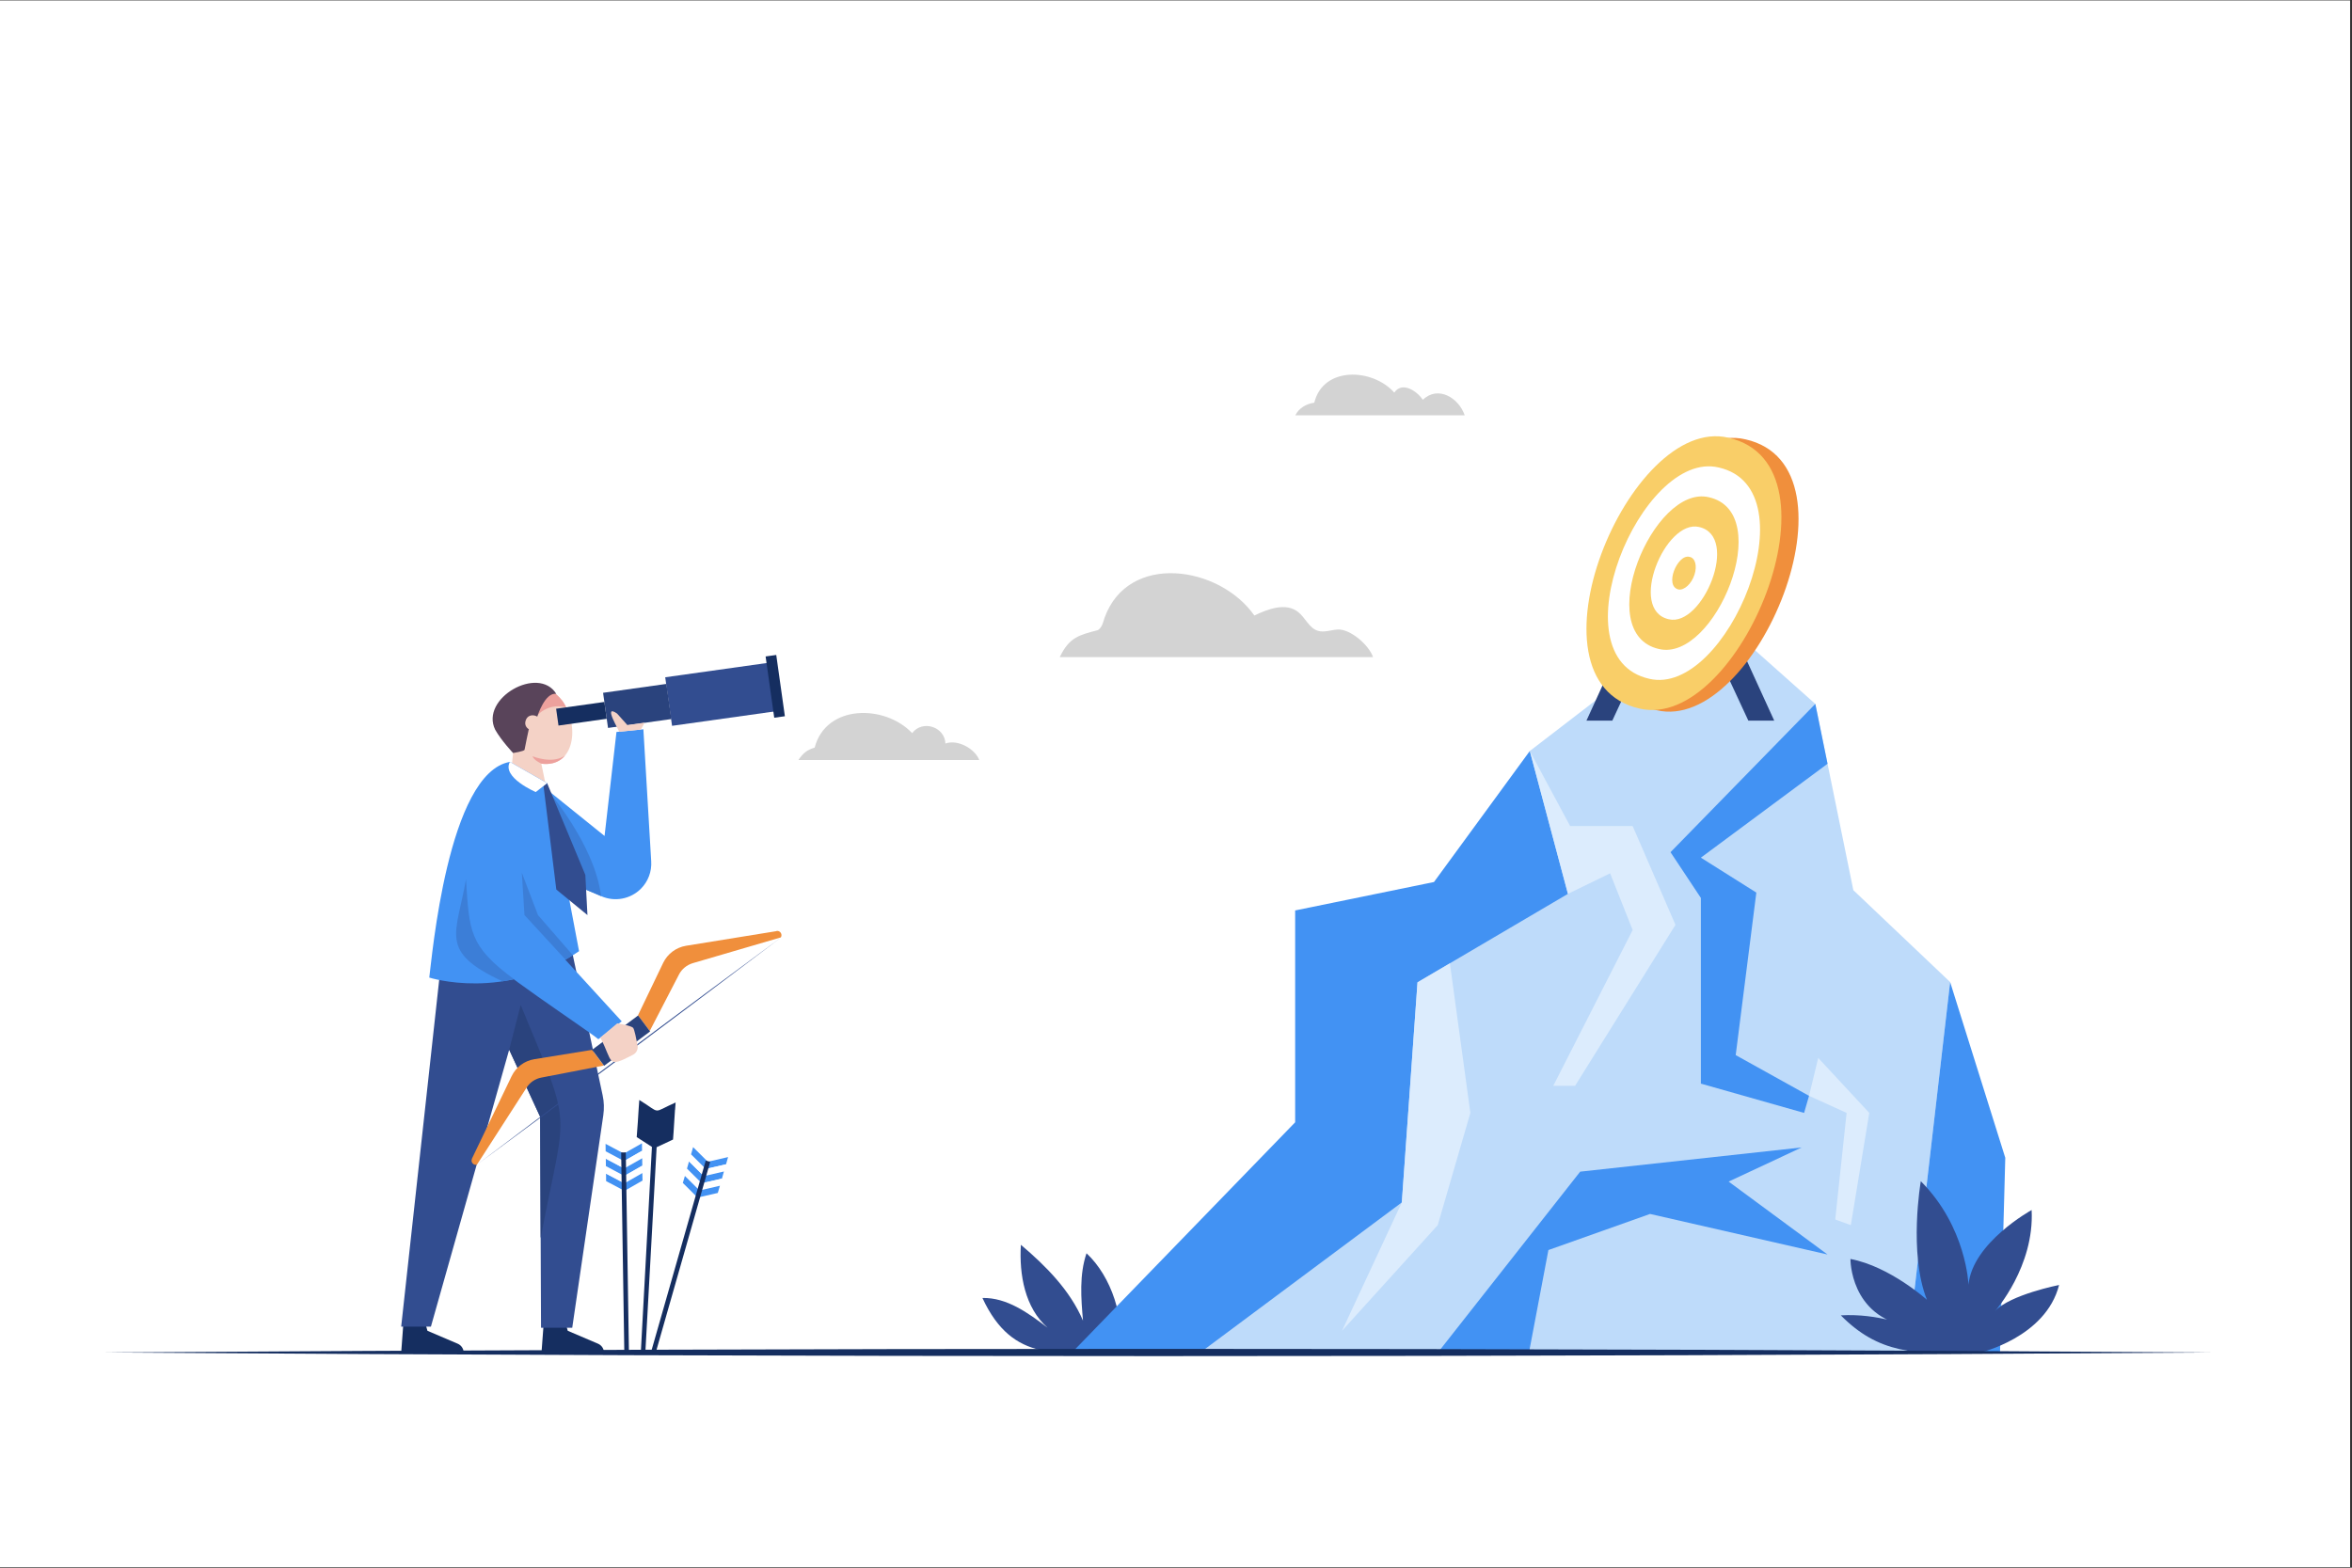
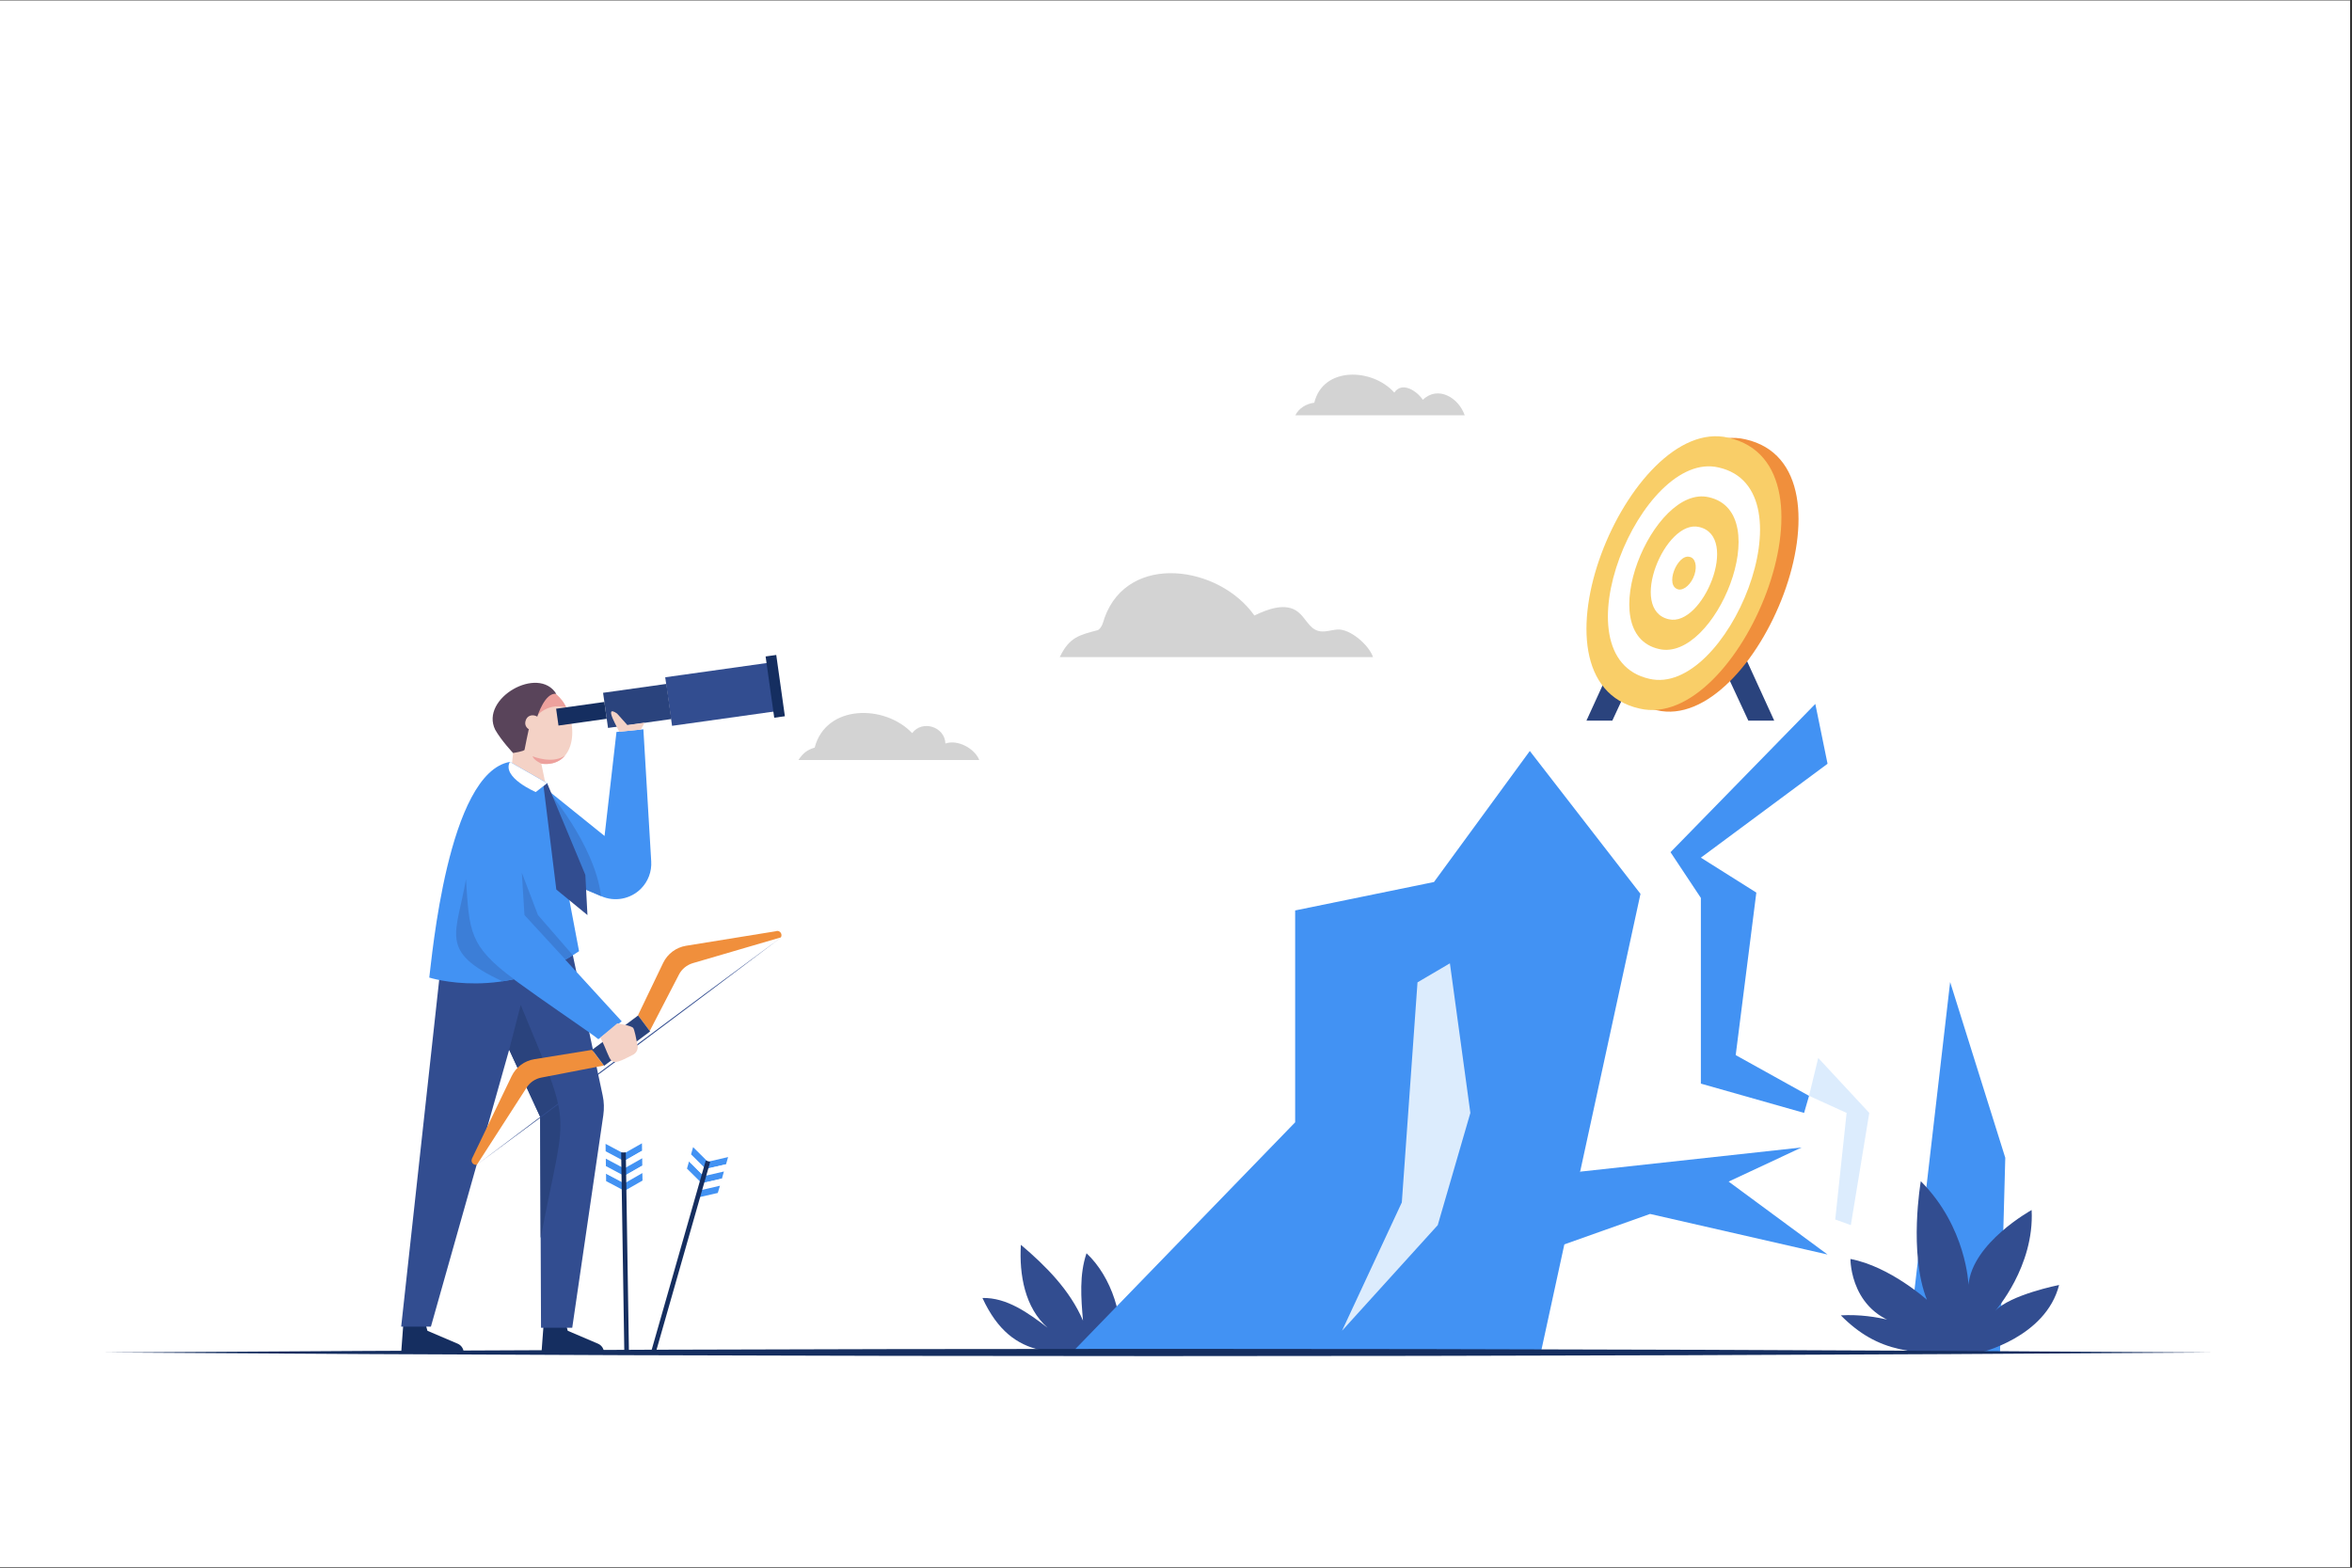
<svg xmlns="http://www.w3.org/2000/svg" width="810" zoomAndPan="magnify" viewBox="0 0 607.5 405" height="540" preserveAspectRatio="xMidYMid meet" version="1.0">
  <rect x="0" y="0" width="607.5" height="405" fill="#333333" stroke="none" />
  <defs>
    <clipPath id="5b3773aba6">
      <path d="M 0 0.168 L 607 0.168 L 607 404.832 L 0 404.832 Z M 0 0.168 " clip-rule="nonzero" />
    </clipPath>
    <clipPath id="2f472c76b2">
      <path d="M 0 20.23 L 607 20.23 L 607 384.43 L 0 384.43 Z M 0 20.23 " clip-rule="nonzero" />
    </clipPath>
    <clipPath id="abd328016d">
      <path d="M 139 203 L 157 203 L 157 232.477 L 139 232.477 Z M 139 203 " clip-rule="nonzero" />
    </clipPath>
    <clipPath id="23b160be13">
      <path d="M 139.883 202.855 L 156.152 215.965 L 159.23 189.098 L 166.18 188.41 L 168.203 222.543 C 168.367 225.172 167.395 227.742 165.531 229.605 C 162.836 232.293 158.746 233.062 155.262 231.504 L 133.746 222.379 L 139.902 202.875 Z M 139.883 202.855 " clip-rule="nonzero" />
    </clipPath>
    <clipPath id="f0c1835284">
      <path d="M 137 193 L 147.887 193 L 147.887 198 L 137 198 Z M 137 193 " clip-rule="nonzero" />
    </clipPath>
    <clipPath id="5ccbfec0cb">
      <path d="M 131.781 201.559 L 132.691 193.043 C 124.469 183.43 137.332 170.766 145.293 181.105 C 149.789 187.578 148.453 198.402 139.824 197.293 L 141.18 203.867 Z M 131.781 201.559 " clip-rule="nonzero" />
    </clipPath>
    <clipPath id="b5180cc21b">
      <path d="M 138 177.238 L 147.887 177.238 L 147.887 186 L 138 186 Z M 138 177.238 " clip-rule="nonzero" />
    </clipPath>
    <clipPath id="d50309c807">
      <path d="M 131.781 201.559 L 132.691 193.043 C 124.469 183.43 137.332 170.766 145.293 181.105 C 149.789 187.578 148.453 198.402 139.824 197.293 L 141.18 203.867 Z M 131.781 201.559 " clip-rule="nonzero" />
    </clipPath>
  </defs>
  <g clip-path="url(#5b3773aba6)">
    <path fill="#ffffff" d="M 0 0.168 L 607 0.168 L 607 404.832 L 0 404.832 Z M 0 0.168 " fill-opacity="1" fill-rule="nonzero" />
    <path fill="#ffffff" d="M 0 0.168 L 607 0.168 L 607 404.832 L 0 404.832 Z M 0 0.168 " fill-opacity="1" fill-rule="nonzero" />
  </g>
  <g clip-path="url(#2f472c76b2)">
    <path fill="#ffffff" d="M -0.629 18.59 L 608.277 18.59 L 608.277 386.066 L -0.629 386.066 Z M -0.629 18.59 " fill-opacity="1" fill-rule="nonzero" />
  </g>
  <path fill="#d3d3d3" d="M 354.641 169.754 L 273.73 169.754 C 276.184 164.633 278.695 164.066 283.617 162.773 C 284.629 162.086 284.934 160.77 285.297 159.598 C 291.438 142.602 314.957 146.141 323.992 159.012 C 327.578 157.289 332.094 155.633 335.234 158.059 C 337.141 159.516 338.09 162.246 340.379 162.957 C 342 163.461 343.742 162.754 345.445 162.633 C 348.707 162.391 353.629 166.656 354.641 169.773 Z M 354.641 169.754 " fill-opacity="1" fill-rule="nonzero" />
  <path fill="#d3d3d3" d="M 378.324 107.293 L 334.566 107.293 C 335.5 105.434 337.402 104.301 339.469 104.035 C 341.758 94.586 354.52 95.094 360.133 101.426 C 362.137 98.453 365.988 101 367.508 103.289 C 371.395 99.504 376.805 102.762 378.324 107.312 Z M 378.324 107.293 " fill-opacity="1" fill-rule="nonzero" />
  <path fill="#d3d3d3" d="M 252.945 196.34 L 206.23 196.34 C 207.344 194.641 208.477 193.691 210.422 193.145 C 213.34 181.914 228.535 181.934 235.605 189.398 C 238.219 185.898 244.031 187.723 244.195 192.09 C 247.273 190.957 251.73 193.305 252.945 196.359 Z M 252.945 196.34 " fill-opacity="1" fill-rule="nonzero" />
  <path fill="#324d90" d="M 289.148 349.465 C 273.75 349.383 261.617 352.359 253.754 335.32 C 260.055 335.18 265.586 339.188 270.59 343.012 C 264.734 337.871 263.215 329.332 263.684 321.582 C 270.184 327.086 276.383 333.34 279.727 341.168 C 279.219 335.344 278.754 329.312 280.637 323.77 C 287.121 329.82 290.605 340.723 289.148 349.465 Z M 289.148 349.465 " fill-opacity="1" fill-rule="nonzero" />
  <path fill="#4292f3" d="M 395.137 194.012 L 370.383 227.863 L 334.527 235.207 L 334.527 289.938 L 276.828 349.465 L 397.977 349.465 L 423.723 230.918 Z M 395.137 194.012 " fill-opacity="1" fill-rule="nonzero" />
-   <path fill="#bedbfa" d="M 442.035 157.957 L 395.137 194.012 L 404.984 230.918 L 366.129 253.781 L 362.078 310.637 L 309.953 349.465 L 492.621 349.465 L 503.703 253.703 L 478.703 229.969 L 468.879 181.852 Z M 442.035 157.957 " fill-opacity="1" fill-rule="nonzero" />
  <path fill="#4292f3" d="M 468.879 181.852 L 431.48 220.156 L 439.32 231.973 L 439.32 279.945 L 465.98 287.512 L 467.258 283.102 L 448.316 272.578 L 453.645 230.594 L 439.32 221.57 L 472.039 197.312 Z M 468.879 181.852 " fill-opacity="1" fill-rule="nonzero" />
  <path fill="#4292f3" d="M 371.355 349.465 L 408.145 302.688 L 465.355 296.434 L 446.492 305.254 L 472.039 324.094 L 426.195 313.613 L 399.941 322.938 L 394.914 349.465 Z M 371.355 349.465 " fill-opacity="1" fill-rule="nonzero" />
-   <path fill="#dcecfd" d="M 404.984 230.918 L 415.883 225.617 L 421.699 240.266 L 401.195 280.512 L 406.828 280.512 L 432.758 238.93 L 421.699 213.398 L 405.551 213.398 L 395.137 194.012 Z M 404.984 230.918 " fill-opacity="1" fill-rule="nonzero" />
  <path fill="#dcecfd" d="M 467.258 283.102 L 469.629 273.309 L 482.816 287.512 L 478.055 316.504 L 474.023 315.047 L 476.961 287.512 Z M 467.258 283.102 " fill-opacity="1" fill-rule="nonzero" />
  <path fill="#dcecfd" d="M 374.496 248.867 L 379.781 287.512 L 371.355 316.504 L 346.641 343.781 L 362.078 310.637 L 366.129 253.781 Z M 374.496 248.867 " fill-opacity="1" fill-rule="nonzero" />
  <path fill="#4292f3" d="M 503.703 253.703 L 517.945 299.105 L 516.586 349.465 L 492.621 349.465 Z M 503.703 253.703 " fill-opacity="1" fill-rule="nonzero" />
  <path fill="#324d90" d="M 511.32 349.465 C 511.32 349.465 528.398 345.559 531.844 331.965 C 531.844 331.965 519.199 334.473 515.352 338.66 C 515.352 338.66 525.52 327.168 524.75 312.602 C 524.75 312.602 509.414 321.039 508.445 331.941 C 508.445 331.941 507.977 317.051 496.125 305.156 C 496.125 305.156 492.906 323.707 497.707 335.789 C 497.707 335.789 488.125 327.168 477.953 325.246 C 477.953 325.246 477.773 340.18 493.109 342.688 C 493.109 342.688 485.246 339.246 475.465 339.812 C 485.125 349.547 494.281 350.113 511.32 349.465 Z M 511.32 349.465 " fill-opacity="1" fill-rule="nonzero" />
  <path fill="#2a437d" d="M 444.895 156.906 L 458.262 186.164 L 451.578 186.164 L 440.336 161.965 Z M 444.895 156.906 " fill-opacity="1" fill-rule="nonzero" />
  <path fill="#2a437d" d="M 423.137 156.906 L 409.766 186.164 L 416.449 186.164 L 427.695 161.965 Z M 423.137 156.906 " fill-opacity="1" fill-rule="nonzero" />
  <path fill="#f08f3c" d="M 450.848 113.504 C 425.121 107.395 396.617 176.43 427.875 183.473 C 453.605 189.582 482.086 120.547 450.848 113.504 Z M 450.848 113.504 " fill-opacity="1" fill-rule="nonzero" />
  <path fill="#f9ce68" d="M 423.461 183.047 C 392.223 176.004 420.727 106.969 446.434 113.082 C 477.672 120.121 449.168 189.156 423.461 183.047 Z M 423.461 183.047 " fill-opacity="1" fill-rule="nonzero" />
  <path fill="#ffffff" d="M 425.992 175.359 C 401.621 169.875 423.844 115.992 443.922 120.77 C 468.293 126.254 446.047 180.133 425.992 175.359 Z M 425.992 175.359 " fill-opacity="1" fill-rule="nonzero" />
  <path fill="#f9ce68" d="M 428.504 167.668 C 411 163.723 426.965 125.039 441.387 128.457 C 458.891 132.402 442.93 171.09 428.504 167.668 Z M 428.504 167.668 " fill-opacity="1" fill-rule="nonzero" />
  <path fill="#ffffff" d="M 431.035 159.98 C 420.402 157.594 430.105 134.062 438.855 136.145 C 449.492 138.535 439.789 162.066 431.035 159.98 Z M 431.035 159.98 " fill-opacity="1" fill-rule="nonzero" />
  <path fill="#f9ce68" d="M 437.66 148.488 C 436.891 150.816 435.066 152.516 433.57 152.293 C 429.801 151.441 433.246 143.105 436.344 143.855 C 437.844 144.078 438.43 146.16 437.66 148.488 Z M 437.66 148.488 " fill-opacity="1" fill-rule="nonzero" />
  <path fill="#152e60" d="M 145.922 341.27 L 146.648 343.801 L 154.469 347.137 C 155.402 347.543 156.008 348.453 156.008 349.465 L 139.863 349.465 L 140.473 341.27 Z M 145.922 341.27 " fill-opacity="1" fill-rule="nonzero" />
  <path fill="#152e60" d="M 109.68 341.27 L 110.406 343.801 L 118.227 347.137 C 119.16 347.543 119.766 348.453 119.766 349.465 L 103.621 349.465 L 104.23 341.27 Z M 109.68 341.27 " fill-opacity="1" fill-rule="nonzero" />
  <path fill="#4292f3" d="M 139.883 202.855 L 156.152 215.965 L 159.23 189.098 L 166.18 188.41 L 168.203 222.543 C 168.367 225.172 167.395 227.742 165.531 229.605 C 162.836 232.293 158.746 233.062 155.262 231.504 L 133.746 222.379 L 139.902 202.875 Z M 139.883 202.855 " fill-opacity="1" fill-rule="nonzero" />
  <g clip-path="url(#abd328016d)">
    <g clip-path="url(#23b160be13)">
      <path fill="#3c7ed7" d="M 141.18 203.867 C 141.18 203.867 153.539 217.867 155.262 231.504 C 156.98 245.145 155.262 231.504 155.262 231.504 L 139.68 227.094 L 141.18 203.887 " fill-opacity="1" fill-rule="nonzero" />
    </g>
  </g>
  <path fill="#324d90" d="M 155.664 283 L 147.805 246.055 L 114.215 246.055 L 103.621 342.727 L 111.301 342.727 L 131.516 271.184 L 139.52 288.523 L 139.742 343.012 L 147.805 343.012 L 155.828 288.117 C 156.07 286.418 156.031 284.68 155.664 283 Z M 155.664 283 " fill-opacity="1" fill-rule="nonzero" />
  <path fill="#2a437d" d="M 131.516 271.184 L 134.496 259.629 C 148.27 293.016 146.227 284.961 139.641 319.906 L 139.52 288.523 Z M 131.516 271.184 " fill-opacity="1" fill-rule="nonzero" />
  <path fill="#f4d2c6" d="M 131.781 201.559 L 132.691 193.043 C 124.469 183.43 137.332 170.766 145.293 181.105 C 149.789 187.578 148.453 198.402 139.824 197.293 L 141.18 203.867 Z M 131.781 201.559 " fill-opacity="1" fill-rule="nonzero" />
  <g clip-path="url(#f0c1835284)">
    <g clip-path="url(#5ccbfec0cb)">
      <path fill="#eda19d" d="M 139.824 197.27 C 139.824 197.27 137.938 196.461 137.535 195.367 C 137.535 195.367 142.883 197.613 146.164 195.023 C 149.445 192.434 146.164 195.023 146.164 195.023 C 146.164 195.023 144.035 198.426 139.844 197.27 " fill-opacity="1" fill-rule="nonzero" />
    </g>
  </g>
  <g clip-path="url(#b5180cc21b)">
    <g clip-path="url(#d50309c807)">
      <path fill="#eda19d" d="M 138.324 185.355 C 138.324 185.355 141.344 180.902 147.359 183.047 C 147.359 183.047 144.625 178.453 143.41 177.949 C 142.191 177.441 139.113 180.762 139.113 180.762 Z M 138.324 185.355 " fill-opacity="1" fill-rule="nonzero" />
    </g>
  </g>
  <path fill="#59445a" d="M 138.789 185.09 C 138.789 185.09 140.754 178.758 143.691 179.262 C 139.094 171.777 123.898 180.418 127.91 188.531 C 129.531 191.383 132.531 194.539 132.531 194.539 C 132.531 194.539 135.445 194.074 135.488 193.691 C 135.527 193.305 136.562 188.469 136.562 188.469 Z M 138.789 185.09 " fill-opacity="1" fill-rule="nonzero" />
  <path fill="#f4d2c6" d="M 139.578 187.355 C 138.852 189.844 134.961 188.633 135.77 186.164 C 136.5 183.676 140.391 184.887 139.578 187.355 Z M 139.578 187.355 " fill-opacity="1" fill-rule="nonzero" />
  <path fill="#4292f3" d="M 149.566 245.73 L 141.344 202.328 L 131.719 196.824 C 115.633 199.598 111.543 247.812 110.875 252.547 C 110.875 252.547 130.383 258.84 149.566 245.73 Z M 149.566 245.73 " fill-opacity="1" fill-rule="nonzero" />
  <path fill="#324d90" d="M 141.32 202.328 L 140.391 203.059 L 143.691 229.805 L 151.734 236.402 L 151.188 226.023 Z M 141.32 202.328 " fill-opacity="1" fill-rule="nonzero" />
  <path fill="#324d90" d="M 171.82 174.969 L 198.922 171.164 L 200.688 183.707 L 173.586 187.512 Z M 171.82 174.969 " fill-opacity="1" fill-rule="nonzero" />
  <path fill="#2a437d" d="M 155.77 178.98 L 172.121 176.684 L 173.398 185.762 L 157.047 188.055 Z M 155.77 178.98 " fill-opacity="1" fill-rule="nonzero" />
  <path fill="#152e60" d="M 143.641 183.094 L 156.102 181.344 L 156.711 185.691 L 144.254 187.441 Z M 143.641 183.094 " fill-opacity="1" fill-rule="nonzero" />
  <path fill="#152e60" d="M 197.75 169.59 L 200.5 169.203 L 202.727 185.035 L 199.977 185.418 Z M 197.75 169.59 " fill-opacity="1" fill-rule="nonzero" />
  <path fill="#f08f3c" d="M 200.559 240.551 L 177.199 244.332 C 174.625 244.758 172.438 246.398 171.305 248.723 L 164.781 262.301 L 167.82 266.348 L 175.375 251.758 C 176.105 250.344 177.402 249.289 178.941 248.824 L 201.691 242.168 C 202.18 241.359 201.488 240.348 200.559 240.508 Z M 200.559 240.551 " fill-opacity="1" fill-rule="nonzero" />
  <path fill="#f08f3c" d="M 121.895 299.328 L 132.145 278.023 C 133.281 275.676 135.469 274.035 138.039 273.633 L 152.93 271.223 L 155.969 275.27 L 139.824 278.387 C 138.242 278.688 136.867 279.621 136.016 280.977 L 123.191 300.887 C 122.277 301.129 121.488 300.176 121.914 299.328 Z M 121.895 299.328 " fill-opacity="1" fill-rule="nonzero" />
  <path fill="#2a437d" d="M 164.82 262.336 L 167.914 266.465 L 156.039 275.336 L 152.945 271.207 Z M 164.82 262.336 " fill-opacity="1" fill-rule="nonzero" />
  <path fill="#324d90" d="M 201.691 242.23 C 176.652 261.168 148.434 282.25 123.172 300.887 C 148.211 281.945 176.43 260.863 201.691 242.23 Z M 201.691 242.23 " fill-opacity="1" fill-rule="nonzero" />
  <path fill="#ffffff" d="M 141.32 202.328 L 138.383 204.617 C 138.383 204.617 129.531 200.852 131.699 196.824 Z M 141.32 202.328 " fill-opacity="1" fill-rule="nonzero" />
  <path fill="#f4d2c6" d="M 159.898 189.035 C 160.062 188.895 155.543 181.672 159.391 184.344 C 159.391 184.344 162.047 187.316 162.047 187.316 L 166.504 186.688 L 165.512 188.488 L 159.879 189.055 Z M 159.898 189.035 " fill-opacity="1" fill-rule="nonzero" />
  <path fill="#4292f3" d="M 133.746 209.008 L 135.469 236.402 L 160.586 263.859 L 154.551 268.473 C 151.352 265.801 126.027 249.25 124.426 245.91 C 119.586 240.57 120.598 222.766 119.543 216.129 L 133.746 209.027 Z M 133.746 209.008 " fill-opacity="1" fill-rule="nonzero" />
  <path fill="#3c7ed7" d="M 132.773 252.973 C 121.062 244.332 121.246 240.488 120.355 227.137 C 117.945 241.359 113.145 245.789 129.797 253.52 Z M 132.773 252.973 " fill-opacity="1" fill-rule="nonzero" />
  <path fill="#3c7ed7" d="M 146.062 247.914 L 135.469 236.402 L 134.777 225.438 L 138.953 236.402 L 147.969 246.781 Z M 146.062 247.914 " fill-opacity="1" fill-rule="nonzero" />
  <path fill="#f4d2c6" d="M 159.453 264.383 C 159.453 264.383 163.039 264.93 163.547 265.559 C 163.871 265.961 164.355 268.391 164.68 270.09 C 164.863 271.082 164.355 272.094 163.445 272.52 C 156.617 276.098 158.398 274.359 155.059 268.047 L 159.453 264.363 Z M 159.453 264.383 " fill-opacity="1" fill-rule="nonzero" />
-   <path fill="#4292f3" d="M 180.543 307.359 L 180.016 309.223 L 176.367 305.598 L 176.914 303.758 Z M 180.543 307.359 " fill-opacity="1" fill-rule="nonzero" />
  <path fill="#ffffff" d="M 181.07 305.477 L 180.543 307.34 L 176.914 303.738 L 177.441 301.875 Z M 181.07 305.477 " fill-opacity="1" fill-rule="nonzero" />
  <path fill="#4292f3" d="M 181.594 303.637 L 181.07 305.5 L 177.441 301.898 L 177.969 300.035 Z M 181.594 303.637 " fill-opacity="1" fill-rule="nonzero" />
  <path fill="#ffffff" d="M 182.121 301.797 L 181.594 303.656 L 177.969 300.055 L 178.496 298.195 Z M 182.121 301.797 " fill-opacity="1" fill-rule="nonzero" />
  <path fill="#4292f3" d="M 182.648 299.953 L 182.121 301.816 L 178.496 298.215 L 179.023 296.352 Z M 182.648 299.953 " fill-opacity="1" fill-rule="nonzero" />
  <path fill="#4292f3" d="M 187.531 300.785 L 188.059 298.922 L 183.074 300.074 L 182.527 301.938 Z M 187.531 300.785 " fill-opacity="1" fill-rule="nonzero" />
  <path fill="#ffffff" d="M 186.984 302.645 L 187.531 300.785 L 182.527 301.938 L 182 303.797 Z M 186.984 302.645 " fill-opacity="1" fill-rule="nonzero" />
  <path fill="#4292f3" d="M 186.457 304.508 L 186.984 302.645 L 182 303.797 L 181.473 305.641 Z M 186.457 304.508 " fill-opacity="1" fill-rule="nonzero" />
  <path fill="#ffffff" d="M 185.93 306.328 L 186.477 304.465 L 181.473 305.621 L 180.949 307.48 Z M 185.93 306.328 " fill-opacity="1" fill-rule="nonzero" />
  <path fill="#4292f3" d="M 185.402 308.188 L 185.953 306.328 L 180.949 307.48 L 180.422 309.324 Z M 185.402 308.188 " fill-opacity="1" fill-rule="nonzero" />
  <path fill="#152e60" d="M 183.438 300.156 L 169.359 349.465 L 168.105 349.465 L 182.285 299.832 Z M 183.438 300.156 " fill-opacity="1" fill-rule="nonzero" />
-   <path fill="#152e60" d="M 174.363 286.742 L 174.504 284.82 C 168.203 287.594 171 287.773 165.125 284.172 L 164.984 286.094 L 164.863 287.996 L 164.742 289.918 L 164.598 291.84 L 168.527 294.371 C 168.527 294.371 164.598 291.84 164.598 291.84 L 164.457 293.762 L 168.387 296.293 L 165.512 349.445 L 166.684 349.445 C 166.684 349.445 169.602 296.375 169.602 296.375 L 173.836 294.391 L 173.98 292.469 L 174.102 290.547 L 174.223 288.645 L 174.344 286.723 L 170.109 288.703 C 170.109 288.703 174.344 286.723 174.344 286.723 Z M 174.363 286.742 " fill-opacity="1" fill-rule="nonzero" />
  <path fill="#4292f3" d="M 161.055 305.598 L 161.074 307.523 L 156.555 305.133 L 156.535 303.191 Z M 161.055 305.598 " fill-opacity="1" fill-rule="nonzero" />
  <path fill="#ffffff" d="M 161.012 303.656 L 161.055 305.578 L 156.535 303.191 L 156.496 301.25 Z M 161.012 303.656 " fill-opacity="1" fill-rule="nonzero" />
  <path fill="#4292f3" d="M 160.992 301.734 L 161.012 303.656 L 156.496 301.25 L 156.477 299.328 Z M 160.992 301.734 " fill-opacity="1" fill-rule="nonzero" />
-   <path fill="#ffffff" d="M 160.953 299.832 L 160.992 301.754 L 156.477 299.348 L 156.434 297.426 Z M 160.953 299.832 " fill-opacity="1" fill-rule="nonzero" />
  <path fill="#4292f3" d="M 160.934 297.91 L 160.953 299.832 L 156.434 297.426 L 156.414 295.504 Z M 160.934 297.91 " fill-opacity="1" fill-rule="nonzero" />
  <path fill="#4292f3" d="M 165.836 297.285 L 165.812 295.363 L 161.359 297.891 L 161.398 299.832 Z M 165.836 297.285 " fill-opacity="1" fill-rule="nonzero" />
  <path fill="#ffffff" d="M 165.875 299.227 L 165.836 297.305 L 161.398 299.832 L 161.418 301.777 Z M 165.875 299.227 " fill-opacity="1" fill-rule="nonzero" />
  <path fill="#4292f3" d="M 165.895 301.148 L 165.875 299.227 L 161.418 301.754 L 161.457 303.699 Z M 165.895 301.148 " fill-opacity="1" fill-rule="nonzero" />
  <path fill="#ffffff" d="M 165.914 303.051 L 165.895 301.129 L 161.457 303.656 L 161.48 305.598 Z M 165.914 303.051 " fill-opacity="1" fill-rule="nonzero" />
  <path fill="#4292f3" d="M 165.957 304.992 L 165.914 303.051 L 161.48 305.598 L 161.52 307.523 Z M 165.957 304.992 " fill-opacity="1" fill-rule="nonzero" />
  <path fill="#152e60" d="M 161.254 349.359 L 160.441 297.73 L 161.637 297.711 L 162.449 349.34 Z M 161.254 349.359 " fill-opacity="1" fill-rule="nonzero" />
  <path fill="#152e60" d="M 26.801 349.406 C 206.879 348.172 391.332 348.148 571.426 349.406 C 391.352 350.66 206.898 350.641 26.801 349.406 Z M 26.801 349.406 " fill-opacity="1" fill-rule="nonzero" />
</svg>